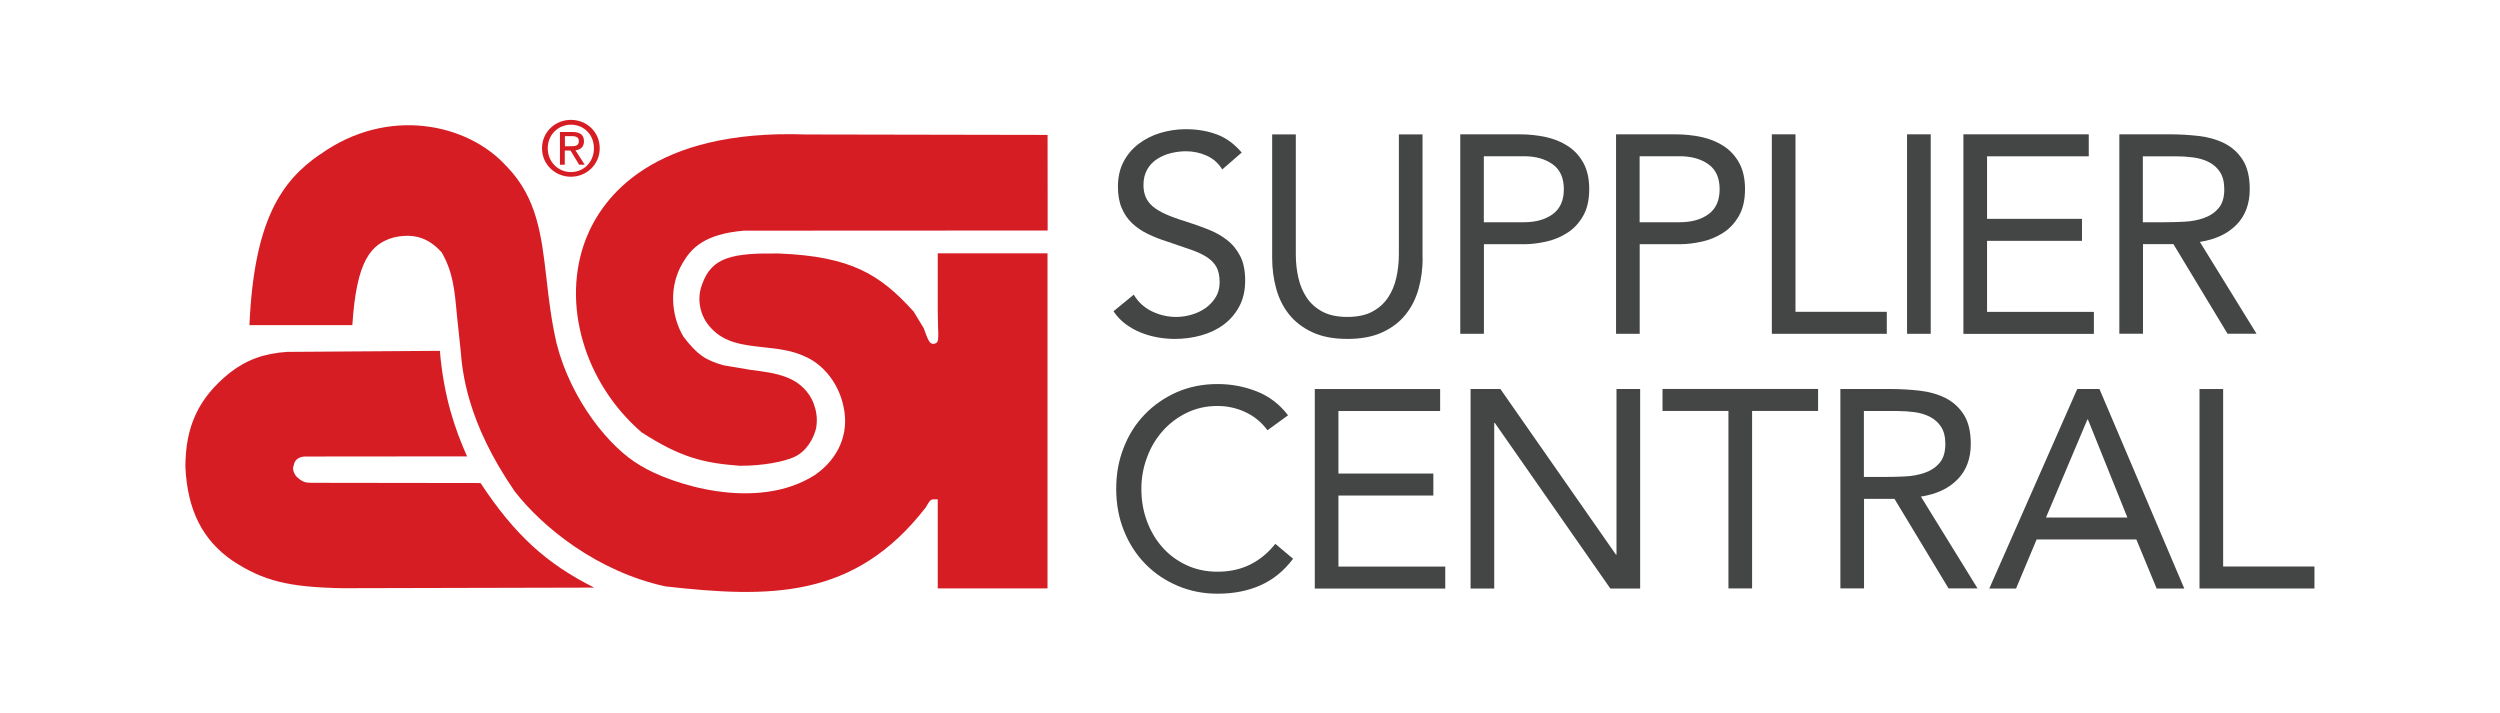
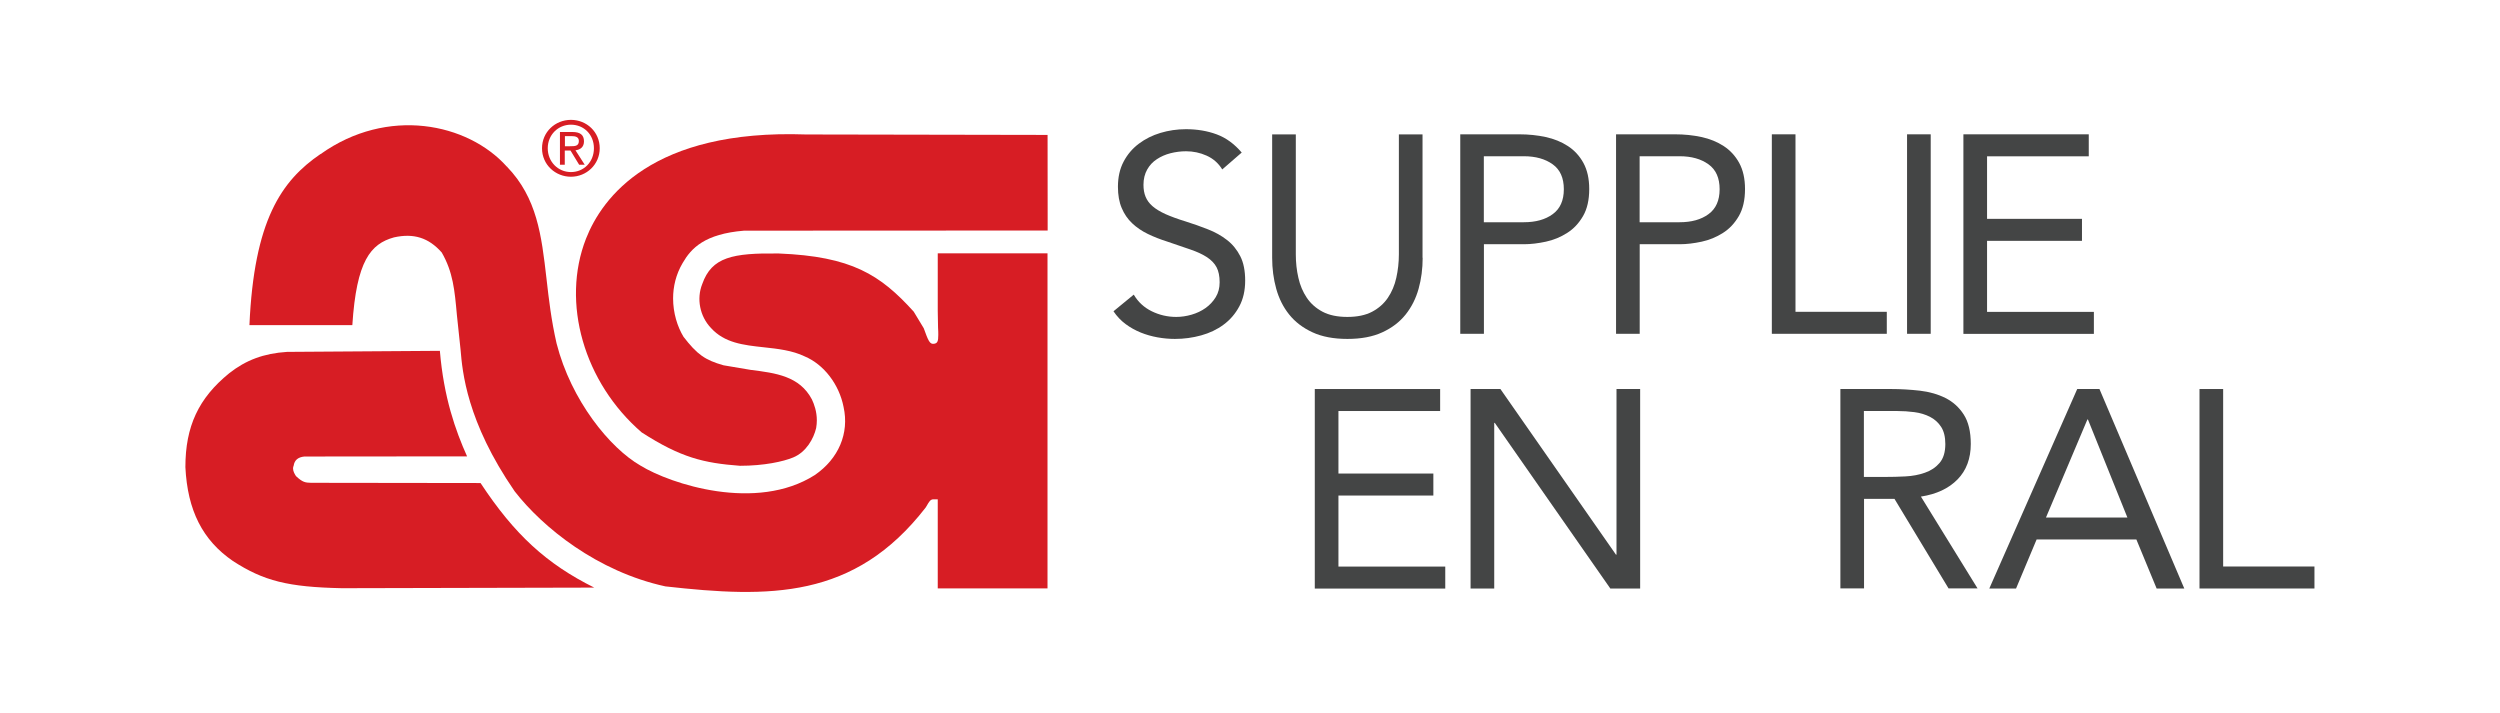
<svg xmlns="http://www.w3.org/2000/svg" id="Layer_1" data-name="Layer 1" viewBox="0 0 331.86 94.69">
  <defs>
    <style>
      .cls-1 {
        fill: #d71d24;
      }

      .cls-2 {
        fill: #444545;
      }
    </style>
  </defs>
  <g>
    <path class="cls-2" d="m162.26,22.51c-.52-.85-1.22-1.46-2.09-1.85-.87-.39-1.78-.58-2.73-.58-.7,0-1.38.09-2.06.26-.67.17-1.28.44-1.81.79-.54.35-.97.81-1.29,1.38-.32.57-.49,1.25-.49,2.02,0,.6.09,1.13.28,1.59.19.46.49.88.92,1.25.42.37,1,.72,1.72,1.05.72.32,1.61.65,2.66.97,1.02.32,2.01.67,2.97,1.05.96.37,1.81.85,2.54,1.42.74.57,1.32,1.29,1.76,2.15.44.86.65,1.94.65,3.24s-.26,2.47-.79,3.44c-.52.97-1.22,1.78-2.08,2.41-.86.64-1.85,1.11-2.97,1.42s-2.28.47-3.48.47c-.77,0-1.55-.07-2.32-.21-.77-.14-1.52-.35-2.23-.64-.71-.29-1.38-.66-2-1.12-.62-.46-1.16-1.03-1.61-1.7l2.69-2.21c.57.97,1.37,1.71,2.39,2.21,1.02.5,2.11.75,3.25.75.67,0,1.35-.1,2.04-.3.69-.2,1.3-.49,1.85-.88.55-.39,1-.87,1.35-1.44.35-.57.52-1.23.52-1.98,0-.82-.14-1.49-.41-2s-.7-.95-1.27-1.33c-.57-.37-1.3-.71-2.17-1.01-.87-.3-1.9-.65-3.07-1.05-.95-.3-1.82-.64-2.62-1.03-.8-.39-1.49-.86-2.08-1.42-.59-.56-1.05-1.23-1.38-2.02-.34-.79-.5-1.73-.5-2.82,0-1.27.25-2.38.75-3.33.5-.95,1.17-1.74,2.02-2.38.85-.64,1.81-1.12,2.88-1.44,1.07-.32,2.19-.49,3.37-.49,1.5,0,2.86.23,4.1.69s2.34,1.27,3.31,2.41l-2.58,2.24Z" />
    <path class="cls-2" d="m188.85,34.22c0,1.45-.18,2.82-.54,4.11-.36,1.3-.94,2.44-1.72,3.42-.79.99-1.81,1.77-3.09,2.36-1.27.59-2.82.88-4.64.88s-3.37-.29-4.64-.88c-1.27-.59-2.3-1.37-3.09-2.36-.79-.98-1.36-2.13-1.72-3.42-.36-1.3-.54-2.67-.54-4.11v-16.38h3.14v15.93c0,1.07.11,2.11.34,3.1.22,1,.6,1.88,1.12,2.66.52.77,1.22,1.39,2.09,1.85.87.46,1.97.69,3.29.69s2.42-.23,3.29-.69c.87-.46,1.57-1.08,2.09-1.85.52-.77.9-1.66,1.12-2.66.22-1,.34-2.03.34-3.1v-15.93h3.14v16.38Z" />
    <path class="cls-2" d="m193.83,17.83h7.85c1.22,0,2.39.12,3.5.36,1.11.24,2.09.64,2.95,1.2.86.56,1.55,1.31,2.06,2.24.51.94.77,2.09.77,3.46,0,1.45-.27,2.64-.82,3.59-.55.95-1.25,1.7-2.11,2.24-.86.55-1.8.94-2.82,1.16s-2,.34-2.92.34h-5.31v11.89h-3.14v-26.48Zm3.14,11.67h5.31c1.57,0,2.85-.35,3.83-1.07.98-.71,1.48-1.81,1.48-3.31s-.49-2.6-1.48-3.31c-.99-.71-2.26-1.07-3.83-1.07h-5.31v8.75Z" />
    <path class="cls-2" d="m214.51,17.83h7.85c1.22,0,2.39.12,3.5.36,1.11.24,2.09.64,2.95,1.2.86.56,1.55,1.31,2.06,2.24.51.94.77,2.09.77,3.46,0,1.45-.27,2.64-.82,3.59-.55.95-1.25,1.7-2.11,2.24-.86.55-1.8.94-2.82,1.16s-2,.34-2.92.34h-5.31v11.89h-3.14v-26.48Zm3.14,11.67h5.31c1.57,0,2.85-.35,3.83-1.07.98-.71,1.48-1.81,1.48-3.31s-.49-2.6-1.48-3.31c-.99-.71-2.26-1.07-3.83-1.07h-5.31v8.75Z" />
    <path class="cls-2" d="m235.2,17.83h3.14v23.56h12.12v2.92h-15.26v-26.48Z" />
    <path class="cls-2" d="m253.15,17.83h3.14v26.48h-3.14v-26.48Z" />
    <path class="cls-2" d="m260.63,17.83h16.64v2.92h-13.5v8.3h12.6v2.92h-12.6v9.43h14.18v2.92h-17.32v-26.48Z" />
-     <path class="cls-2" d="m281.31,17.83h6.77c1.27,0,2.54.08,3.8.22,1.26.15,2.39.47,3.39.97,1,.5,1.81,1.23,2.43,2.19.62.96.94,2.26.94,3.91,0,1.94-.59,3.52-1.76,4.71-1.17,1.2-2.79,1.96-4.86,2.28l7.52,12.19h-3.85l-7.18-11.89h-4.04v11.89h-3.14v-26.48Zm3.14,11.67h2.81c.87,0,1.78-.02,2.71-.07.94-.05,1.8-.21,2.58-.49.79-.27,1.43-.7,1.94-1.29.51-.59.77-1.43.77-2.52,0-.95-.19-1.71-.56-2.28-.37-.57-.87-1.02-1.48-1.33-.61-.31-1.3-.52-2.06-.62-.76-.1-1.53-.15-2.3-.15h-4.41v8.75Z" />
-     <path class="cls-2" d="m168.24,57.1c-.8-1.07-1.78-1.88-2.96-2.41-1.17-.54-2.39-.8-3.67-.8-1.47,0-2.82.3-4.06.9s-2.3,1.4-3.2,2.41c-.9,1.01-1.6,2.18-2.09,3.52-.5,1.33-.75,2.72-.75,4.17,0,1.55.25,2.99.75,4.32.5,1.33,1.19,2.49,2.08,3.48.88.99,1.94,1.76,3.18,2.34,1.23.57,2.6.86,4.1.86,1.62,0,3.07-.32,4.34-.95,1.27-.64,2.38-1.55,3.33-2.75l2.36,1.98c-1.2,1.6-2.64,2.77-4.32,3.52s-3.58,1.12-5.7,1.12c-1.9,0-3.67-.35-5.31-1.05-1.65-.7-3.07-1.66-4.28-2.9-1.21-1.23-2.16-2.7-2.84-4.4-.69-1.7-1.03-3.55-1.03-5.57s.33-3.77.99-5.46c.66-1.7,1.59-3.17,2.79-4.41,1.2-1.25,2.62-2.23,4.26-2.96,1.65-.72,3.45-1.08,5.42-1.08,1.8,0,3.52.32,5.18.97,1.66.65,3.05,1.71,4.17,3.18l-2.73,1.98Z" />
    <path class="cls-2" d="m174.53,51.64h16.64v2.92h-13.5v8.3h12.6v2.92h-12.6v9.43h14.18v2.92h-17.32v-26.48Z" />
    <path class="cls-2" d="m195.21,51.64h3.96l15.34,21.99h.07v-21.99h3.14v26.48h-3.96l-15.34-21.99h-.07v21.99h-3.14v-26.48Z" />
-     <path class="cls-2" d="m241.33,54.55h-8.75v23.56h-3.14v-23.56h-8.75v-2.92h20.65v2.92Z" />
-     <path class="cls-2" d="m244.28,51.64h6.77c1.27,0,2.54.08,3.8.22,1.26.15,2.39.47,3.39.97,1,.5,1.81,1.23,2.43,2.19.62.96.94,2.26.94,3.91,0,1.94-.59,3.52-1.76,4.71-1.17,1.2-2.79,1.96-4.86,2.28l7.52,12.19h-3.85l-7.18-11.89h-4.04v11.89h-3.14v-26.48Zm3.14,11.67h2.81c.87,0,1.78-.02,2.71-.07.94-.05,1.8-.21,2.58-.49.79-.27,1.43-.7,1.94-1.29.51-.59.77-1.43.77-2.52,0-.95-.19-1.71-.56-2.28-.37-.57-.87-1.02-1.48-1.33-.61-.31-1.3-.52-2.06-.62-.76-.1-1.53-.15-2.3-.15h-4.41v8.75Z" />
+     <path class="cls-2" d="m244.28,51.64h6.77c1.27,0,2.54.08,3.8.22,1.26.15,2.39.47,3.39.97,1,.5,1.81,1.23,2.43,2.19.62.96.94,2.26.94,3.91,0,1.94-.59,3.52-1.76,4.71-1.17,1.2-2.79,1.96-4.86,2.28l7.52,12.19h-3.85l-7.18-11.89h-4.04v11.89h-3.14v-26.48Zm3.14,11.67h2.81c.87,0,1.78-.02,2.71-.07.94-.05,1.8-.21,2.58-.49.79-.27,1.43-.7,1.94-1.29.51-.59.77-1.43.77-2.52,0-.95-.19-1.71-.56-2.28-.37-.57-.87-1.02-1.48-1.33-.61-.31-1.3-.52-2.06-.62-.76-.1-1.53-.15-2.3-.15h-4.41Z" />
    <path class="cls-2" d="m275.74,51.64h2.95l11.26,26.48h-3.67l-2.69-6.51h-13.24l-2.73,6.51h-3.55l11.67-26.48Zm1.42,4.04h-.07l-5.5,13.02h10.81l-5.24-13.02Z" />
    <path class="cls-2" d="m291.97,51.64h3.14v23.56h12.12v2.92h-15.26v-26.48Z" />
  </g>
  <g>
    <path class="cls-1" d="m42.55,20.46c8.88-6.34,19.54-4.14,24.73,1.66,0,0,.21-.2.41-.38-.2.19-.4.38-.4.38,4.01,4.16,4.59,9.11,5.25,14.84.31,2.74.64,5.56,1.34,8.62,1.93,7.57,7.07,13.89,11.15,16.23,3.99,2.45,15.37,6.19,23.13,1.25,3.16-2.17,4.59-5.54,3.82-9.03-.58-2.99-2.6-5.64-5.16-6.72-1.66-.8-3.59-1.01-5.43-1.21-2.69-.29-5.22-.57-7.02-2.57-1.48-1.55-1.93-3.89-1.15-5.83,1.26-3.58,4.03-4.13,10.17-4.05,9.64.39,13.45,2.8,17.9,7.72l1.33,2.2c.6,1.65.79,2.18,1.4,2.06.43-.08.53-.34.53-1.17,0-.25,0-.58-.03-.97l-.04-2.22v-7.64c.99,0,13.58,0,14.57,0v44.48h-14.57c0-.77,0-2.77,0-2.77v-9.06s-.61,0-.61,0c-.37.02-.55.33-.84.84l-.16.26c-9.46,12.21-20.76,12-34.54,10.46-9.05-1.97-16.28-7.82-20.01-12.62-6.4-9.29-6.94-15.94-7.18-18.77l-.49-4.63c-.3-3.31-.51-5.69-2.01-8.3-1.74-1.97-3.73-2.59-6.34-2.01-3.1.86-4.98,3.1-5.53,11.65h-13.66c.61-13.86,4.21-19.15,9.43-22.71" />
    <g>
      <path class="cls-1" d="m85.18,57.4c-7.66-6.61-10.72-17.21-7.39-25.72,2.15-5.47,8.79-14.55,29.21-13.83.01,0,27.94.04,32.06.06,0,.98.01,10.57.01,10.57,0,0,0,1.42,0,2.12-1.08,0-40.3.02-40.3.02-5.23.43-7.01,2.32-8.15,4.29-.89,1.5-1.27,3.14-1.27,4.7,0,1.92.56,3.75,1.39,5.11,1.81,2.34,2.84,3.07,5.3,3.77l3.61.61c3.33.42,6.48.82,8.12,3.91.31.65.66,1.62.66,2.79,0,.32-.03.67-.09,1.02-.33,1.4-1.31,3.18-3.04,3.9-1.32.55-3.87,1.11-7.07,1.11-4.82-.36-7.86-1.09-13.03-4.42" />
      <path class="cls-1" d="m58.39,46.57c.52,6.19,2.06,10.54,3.61,14.01-1.66,0-21.6.02-21.6.02-.86.09-1.31.49-1.42,1.22-.06.12-.08.25-.08.37,0,.39.23.76.39,1.01.88.83,1.24.87,2.01.89h.36s20.61.03,22.13.03c4.53,6.87,8.77,10.73,15.09,13.88-3.96,0-33.5.08-33.5.08-7.13-.15-10.38-.96-14.46-3.61-4.03-2.76-6.03-6.72-6.31-12.46,0-5.41,1.74-9.15,5.81-12.46,2.22-1.75,4.59-2.64,7.68-2.84,0,0,17.8-.13,20.28-.14" />
      <path class="cls-1" d="m75.78,19.41c.56,0,1.06-.03,1.06-.7,0-.55-.49-.64-.95-.64h-.9v1.35m0,2.45h-.66v-4.35h1.64c1.04,0,1.55.38,1.55,1.24,0,.77-.49,1.11-1.13,1.19l1.23,1.92h-.74l-1.15-1.89h-.76v1.89Zm.8.97c1.71,0,3.05-1.34,3.05-3.16s-1.34-3.13-3.05-3.13-3.08,1.35-3.08,3.13,1.35,3.16,3.08,3.16m-3.84-3.16c0-2.16,1.75-3.77,3.84-3.77s3.82,1.61,3.82,3.77-1.76,3.78-3.82,3.78-3.84-1.59-3.84-3.78" />
    </g>
  </g>
</svg>